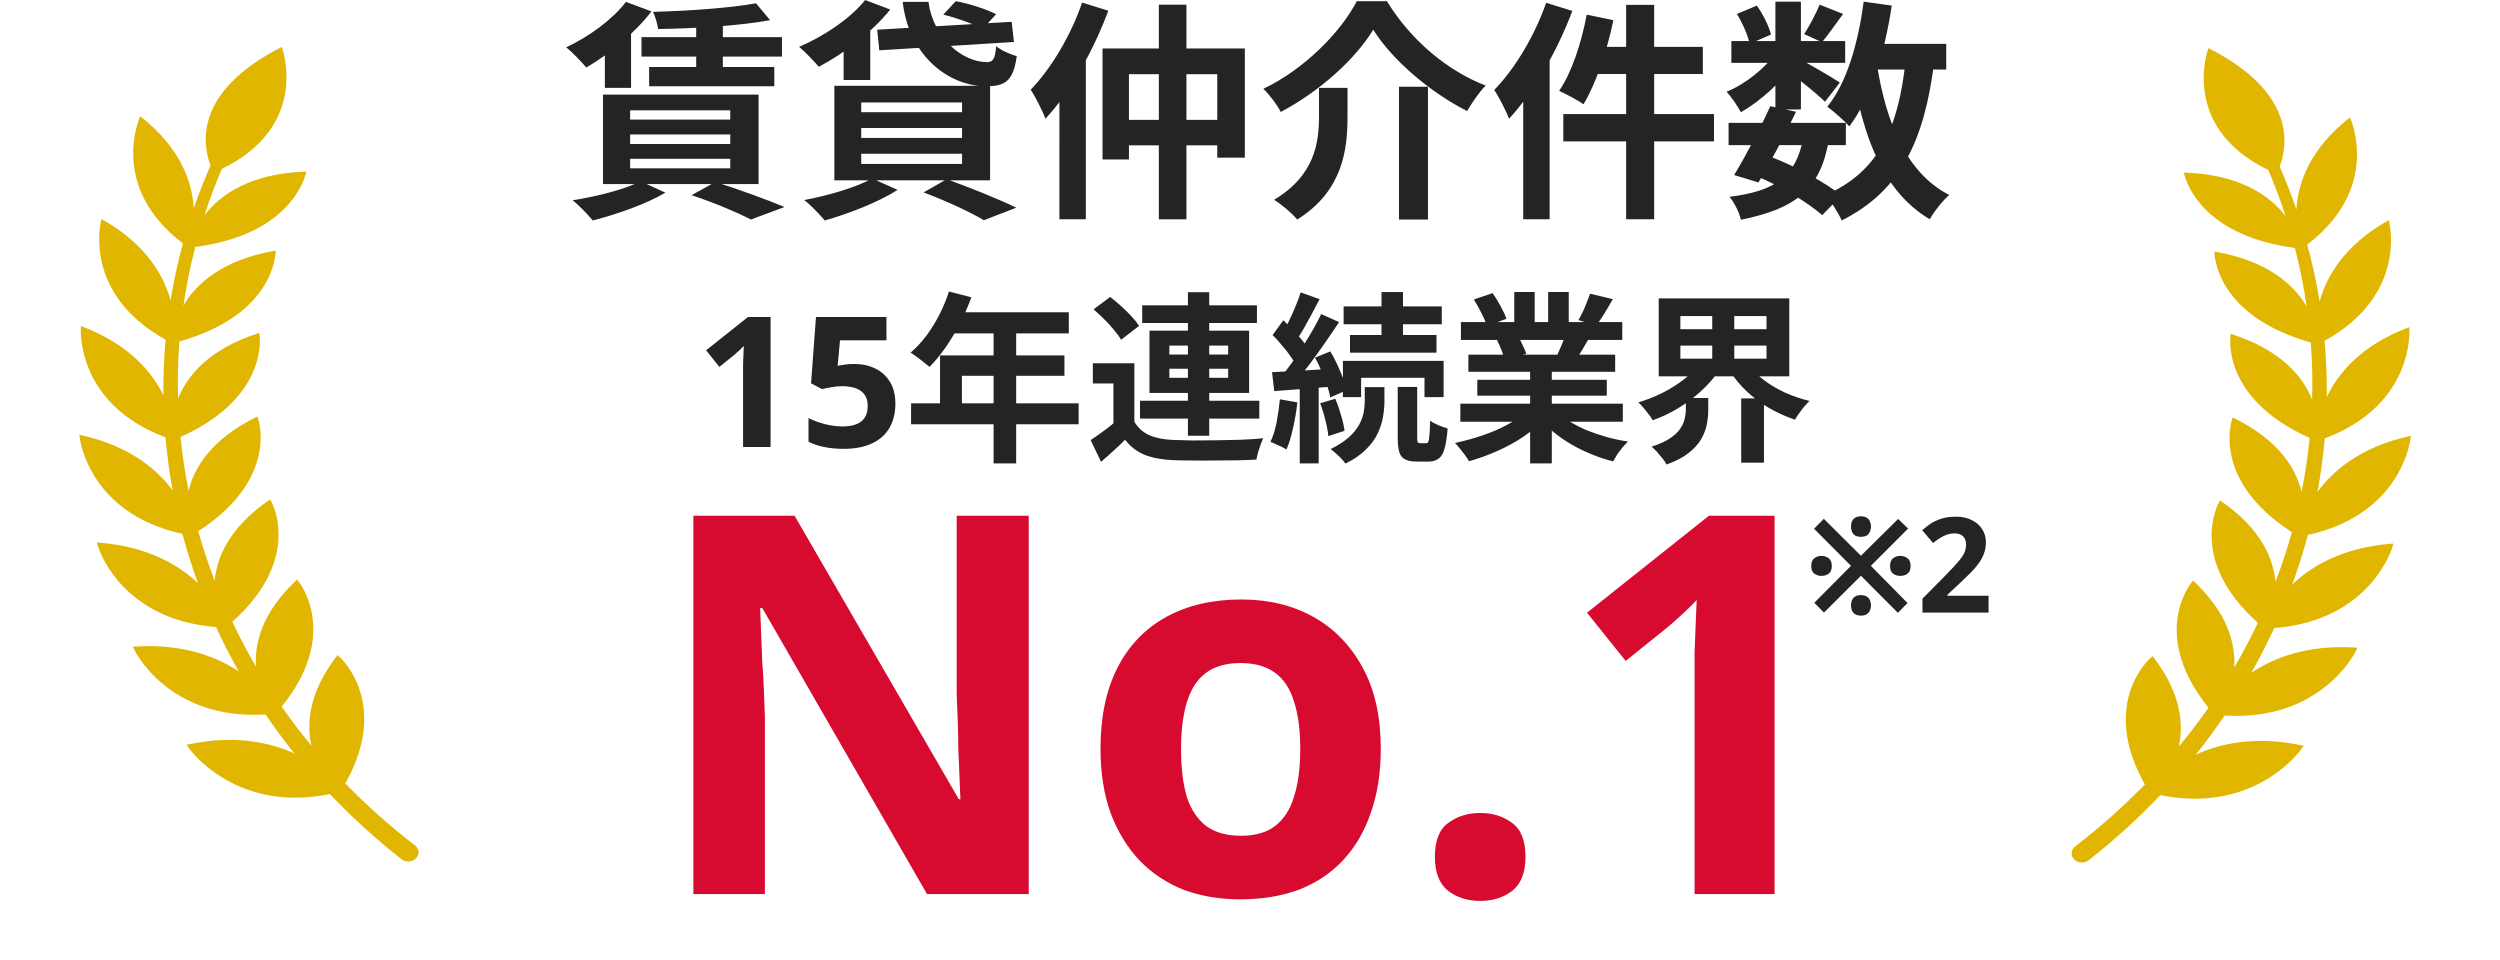
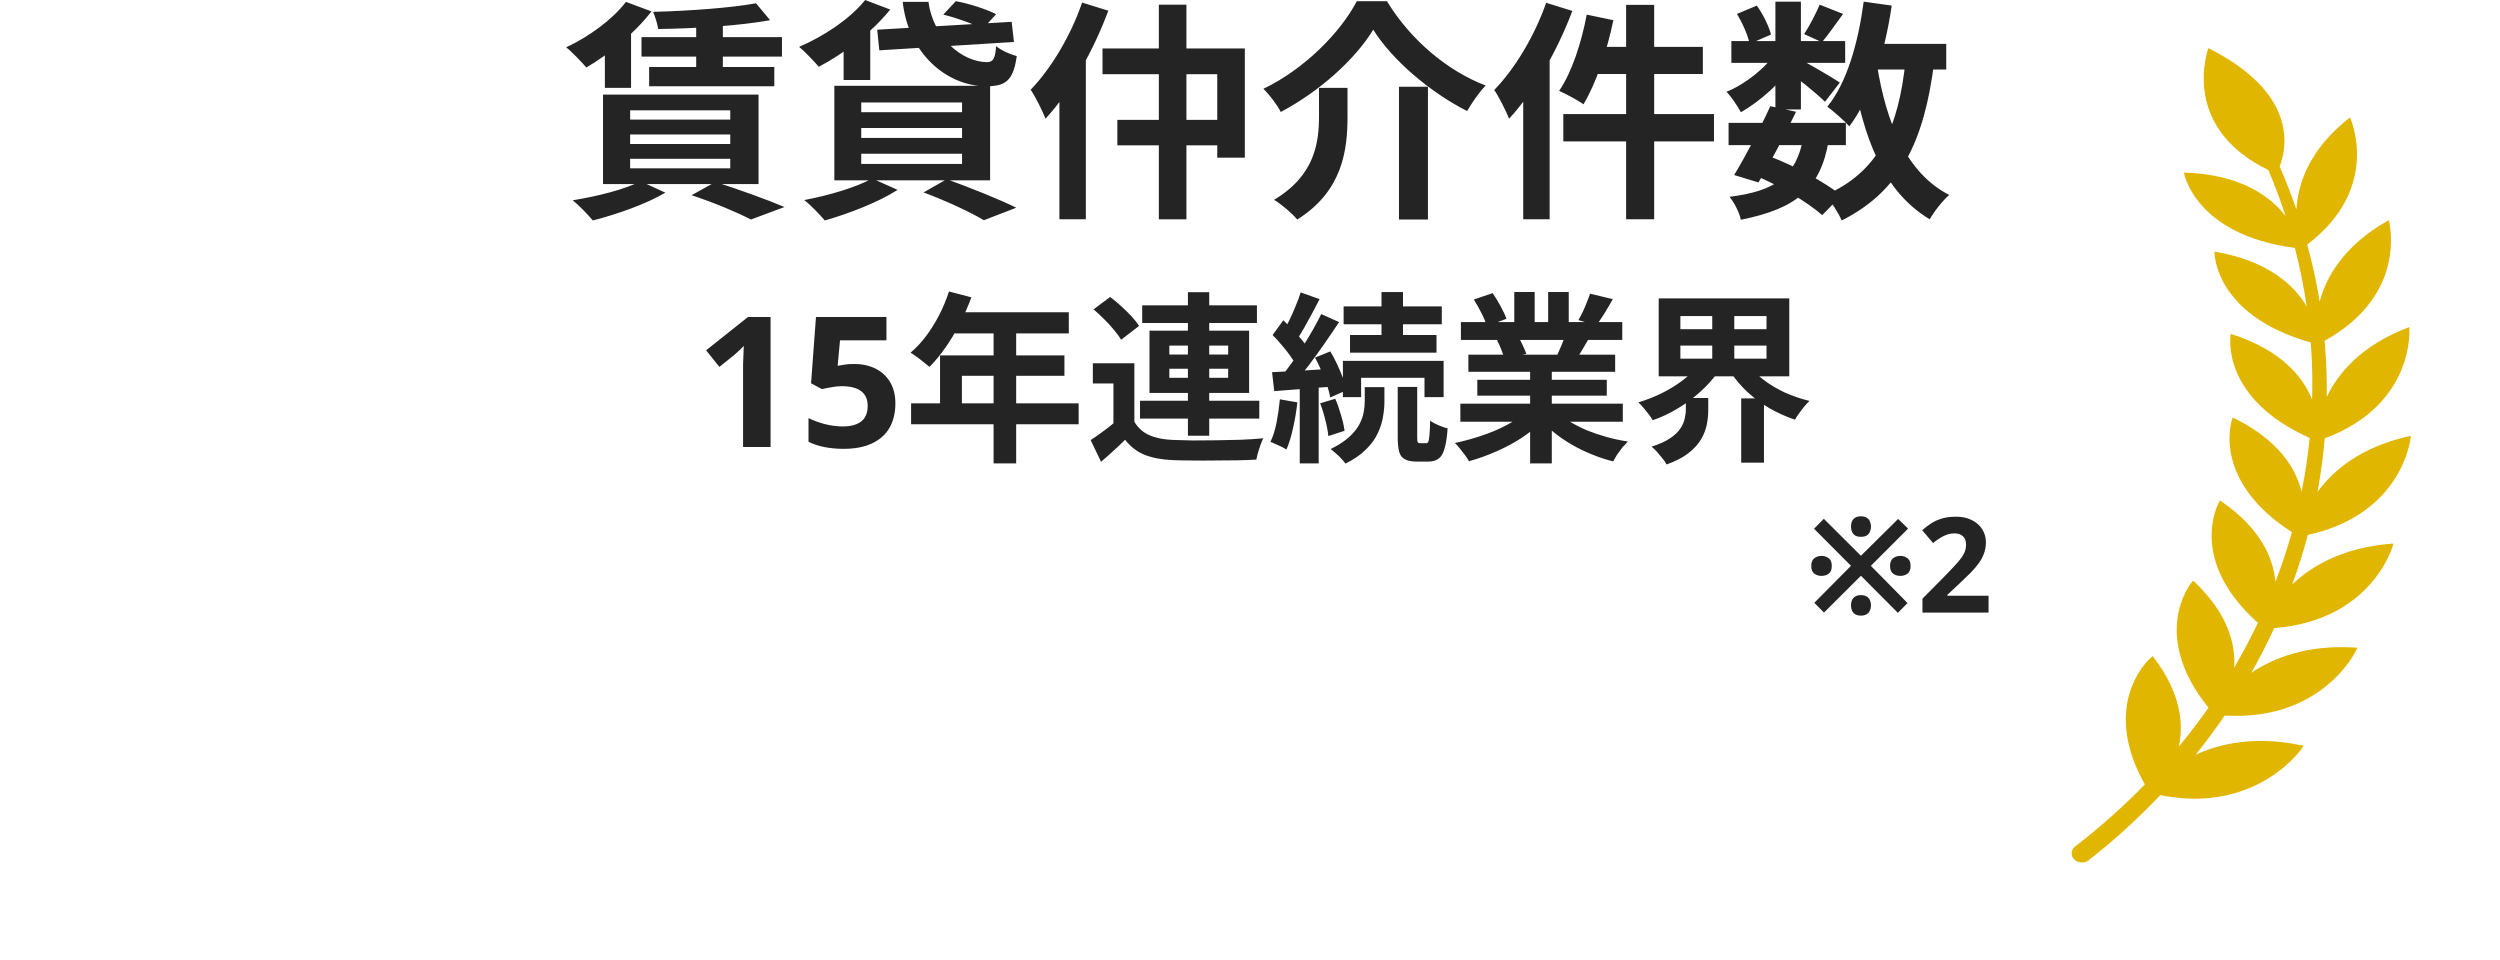
<svg xmlns="http://www.w3.org/2000/svg" fill="none" height="58" viewBox="0 0 151 58" width="151">
  <path d="m46.543 27h-1.661v-4.543c0-.125 0-.279 0-.462.007-.183.015-.374.022-.572s.015-.374.022-.528c-.037.044-.117.125-.242.242-.117.11-.227.209-.33.297l-.902.726-.803-1.001 2.53-2.013h1.364zm5.052-5.016c.477 0 .902.092 1.276.275s.667.451.88.803c.22.352.33.788.33 1.309 0 .565-.117 1.052-.352 1.463-.235.411-.587.726-1.056.946-.462.22-1.038.33-1.727.33-.411 0-.799-.037-1.166-.11-.359-.073-.675-.18-.946-.319v-1.43c.271.139.598.26.979.363.381.095.741.143 1.078.143.33 0 .605-.044.825-.132.227-.088.4-.224.517-.407.117-.183.176-.418.176-.704 0-.389-.128-.682-.385-.88-.257-.205-.653-.308-1.188-.308-.205 0-.418.022-.638.066-.22.037-.403.073-.55.11l-.66-.352.297-4.004h4.257v1.408h-2.805l-.143 1.54c.125-.022.257-.044.396-.066.147-.029.348-.044.605-.044zm5.723-4.378 1.353.352c-.198.543-.433 1.074-.704 1.595-.264.521-.554 1.005-.869 1.452-.308.44-.627.825-.957 1.155-.088-.073-.202-.165-.341-.275-.139-.117-.282-.227-.429-.33-.139-.103-.264-.187-.374-.253.337-.286.653-.623.946-1.012.293-.396.557-.821.792-1.276.235-.462.429-.931.583-1.408zm.242 1.254h6.996v1.276h-7.634zm-.781 2.607h7.513v1.232h-6.193v2.31h-1.32zm-1.749 2.893h10.12v1.265h-10.12zm4.983-4.84h1.364v8.47h-1.364zm8.503 2.42v4.059h-1.265v-2.838h-1.243v-1.221zm0 3.531c.213.367.513.638.902.814.389.169.862.264 1.419.286.33.015.726.026 1.188.033.469 0 .957-.004 1.463-.011.513-.007 1.012-.018 1.496-.033.491-.022.931-.051 1.32-.088-.051.095-.106.224-.165.385-.051.154-.103.312-.154.473-.044.161-.077.304-.099.429-.337.022-.726.037-1.166.044s-.895.011-1.364.011c-.469.007-.924.007-1.364 0-.44 0-.829-.007-1.166-.022-.66-.029-1.221-.136-1.683-.319s-.858-.488-1.188-.913c-.213.22-.44.436-.682.649-.235.22-.491.447-.77.682l-.627-1.309c.235-.154.48-.326.737-.517.264-.191.517-.389.759-.594zm-2.464-6.787 1.001-.748c.213.161.433.345.66.55.227.205.436.411.627.616.191.205.345.4.462.583l-1.089.836c-.103-.183-.246-.381-.429-.594-.176-.22-.374-.436-.594-.649-.22-.22-.433-.418-.638-.594zm2.937-.242h6.93v1.067h-6.93zm-.132 5.764h7.205v1.078h-7.205zm2.893-6.556h1.287v8.668h-1.287zm-1.122 4.62v.55h3.553v-.55zm0-1.397v.539h3.553v-.539zm-1.199-.902h6.017v3.762h-6.017zm14.014-2.332h1.298v3.113h-1.298zm-2.288.869h5.929v1.078h-5.929zm.385 1.727h5.225v1.067h-5.225zm-.429 1.562h6.083v2.189h-1.155v-1.166h-3.828v1.166h-1.1zm3.311 1.573h1.177v3.047c0 .154.011.253.033.297.022.037.07.055.143.055h.11.143.121c.051 0 .092-.029.121-.088.029-.066.051-.194.066-.385.022-.198.037-.495.044-.891.117.095.282.187.495.275.213.088.4.154.561.198-.037.521-.099.928-.187 1.221-.081.293-.202.495-.363.605-.154.117-.359.176-.616.176-.044 0-.099 0-.165 0-.059 0-.121 0-.187 0s-.132 0-.198 0c-.059 0-.11 0-.154 0-.308 0-.546-.048-.715-.143-.169-.088-.282-.238-.341-.451-.059-.213-.088-.502-.088-.869zm-1.991.011h1.188v.891c0 .279-.029.583-.088.913-.051.323-.158.653-.319.99-.154.337-.389.66-.704.968-.308.315-.722.601-1.243.858-.095-.139-.231-.293-.407-.462-.176-.161-.337-.301-.484-.418.447-.22.81-.455 1.089-.704.279-.249.488-.502.627-.759.139-.257.231-.506.275-.748s.066-.469.066-.682zm-3.872-5.72 1.144.407c-.147.286-.301.579-.462.88-.161.293-.319.579-.473.858-.154.271-.301.51-.44.715l-.88-.363c.132-.227.268-.484.407-.77.139-.286.271-.583.396-.891.132-.308.235-.587.308-.836zm1.243 1.309 1.078.484c-.271.411-.565.843-.88 1.298-.315.455-.631.891-.946 1.309-.315.418-.616.785-.902 1.1l-.759-.418c.205-.249.418-.528.638-.836.227-.315.447-.642.66-.979.22-.345.425-.686.616-1.023.191-.337.356-.649.495-.935zm-2.937 1.265.649-.891c.183.176.374.367.572.572s.381.411.55.616c.169.205.293.396.374.572l-.704 1.001c-.081-.176-.202-.374-.363-.594-.154-.22-.326-.44-.517-.66-.191-.227-.378-.433-.561-.616zm2.563 1.364.924-.374c.147.242.286.506.418.792s.249.565.352.836c.103.264.176.502.22.715l-1.001.44c-.029-.213-.092-.458-.187-.737-.095-.279-.205-.561-.33-.847-.125-.293-.257-.568-.396-.825zm-2.596.88c.491-.022 1.071-.051 1.738-.088.667-.044 1.346-.088 2.035-.132l.022 1.078c-.645.051-1.291.103-1.936.154-.638.044-1.214.088-1.727.132zm2.904 1.881.913-.275c.132.301.249.634.352 1.001.11.367.18.678.209.935l-.979.319c-.022-.264-.081-.579-.176-.946-.088-.374-.194-.719-.319-1.034zm-2.431-.242 1.056.187c-.059.528-.147 1.049-.264 1.562-.11.506-.242.935-.396 1.287-.073-.051-.169-.106-.286-.165-.117-.059-.238-.114-.363-.165-.125-.059-.231-.103-.319-.132.161-.33.286-.726.374-1.188s.154-.924.198-1.386zm1.199-1.045h1.144v4.917h-1.144zm9.702 1.309h9.812v1.089h-9.812zm.033-4.928h9.746v1.078h-9.746zm.451 1.969h8.866v1.034h-8.866zm.539 1.518h7.821v.957h-7.821zm3.19-1.001h1.309v6.05h-1.309zm-.957-4.301h1.232v2.332h-1.232zm2.046 0h1.243v2.255h-1.243zm-1.331 7.227 1.045.473c-.345.381-.763.737-1.254 1.067-.484.323-1.005.605-1.562.847-.557.249-1.118.451-1.683.605-.059-.11-.139-.235-.242-.374-.095-.132-.198-.264-.308-.396-.103-.132-.202-.242-.297-.33.55-.117 1.096-.268 1.639-.451.55-.183 1.056-.4 1.518-.649s.843-.513 1.144-.792zm1.815-.033c.227.22.499.429.814.627.315.191.66.367 1.034.528.381.154.781.29 1.199.407.425.117.854.209 1.287.275-.103.103-.213.22-.33.352-.11.139-.216.282-.319.429-.095.154-.176.293-.242.418-.44-.11-.873-.253-1.298-.429-.418-.169-.818-.363-1.199-.583-.381-.22-.741-.466-1.078-.737-.337-.271-.634-.561-.891-.869zm2.046-7.095 1.375.33c-.169.301-.341.594-.517.88-.176.279-.337.517-.484.715l-1.078-.33c.088-.147.176-.312.264-.495.088-.191.169-.381.242-.572.081-.198.147-.374.198-.528zm-1.452 2.354 1.397.33c-.154.257-.301.506-.44.748-.139.235-.264.436-.374.605l-1.122-.308c.095-.205.194-.433.297-.682.103-.257.183-.488.242-.693zm-5.566-2.002 1.133-.385c.161.227.323.491.484.792.161.293.279.546.352.759l-1.188.44c-.059-.22-.165-.48-.319-.781s-.308-.576-.462-.825zm1.397 2.464 1.287-.209c.095.154.187.33.275.528.095.191.165.359.209.506l-1.342.231c-.037-.139-.095-.312-.176-.517-.081-.205-.165-.385-.253-.539zm11.077.319v.792h5.203v-.792zm0-1.782v.792h5.203v-.792zm-1.309-1.067h7.887v4.708h-7.887zm5.423 4.004c.242.33.55.638.924.924.381.286.807.539 1.276.759.477.213.972.381 1.485.506-.095.088-.198.198-.308.33s-.216.271-.319.418c-.103.139-.187.268-.253.385-.535-.183-1.049-.414-1.54-.693-.484-.286-.931-.616-1.342-.99-.403-.381-.748-.792-1.034-1.232zm-3.003 0 1.155.451c-.293.418-.649.814-1.067 1.188-.411.374-.862.708-1.353 1.001-.484.293-.99.532-1.518.715-.059-.11-.139-.231-.242-.363-.103-.132-.209-.264-.319-.396s-.213-.238-.308-.319c.491-.147.968-.334 1.43-.561.469-.235.895-.499 1.276-.792.389-.293.704-.601.946-.924zm-.781 2.013h1.353v.759c0 .264-.029.546-.088.847-.059.293-.172.587-.341.88s-.422.572-.759.836c-.33.264-.774.495-1.331.693-.051-.11-.132-.231-.242-.363-.103-.132-.213-.264-.33-.396-.117-.125-.228-.231-.33-.319.462-.147.829-.312 1.1-.495.279-.183.484-.374.616-.572.139-.198.231-.396.275-.594.051-.205.077-.396.077-.572zm1.595-5.467h1.331v3.619h-1.331zm1.749 5.489h1.375v3.883h-1.375z" fill="#242424" />
-   <path d="m62.136 54h-6.144l-9.952-17.28h-.128c.021.533.043 1.077.064 1.632.021.533.043 1.077.064 1.632.043.533.075 1.077.096 1.632.021.533.043 1.077.064 1.632v10.752h-4.32v-22.848h6.112l9.92 17.12h.096c-.021-.533-.043-1.056-.064-1.568-.021-.533-.043-1.056-.064-1.568 0-.533-.011-1.056-.032-1.568-.021-.533-.043-1.067-.064-1.6v-10.816h4.352zm21.263-8.768c0 1.451-.203 2.741-.608 3.872-.384 1.131-.949 2.091-1.696 2.88-.725.768-1.611 1.355-2.656 1.76-1.045.384-2.229.576-3.552.576-1.216 0-2.347-.192-3.392-.576-1.024-.405-1.909-.992-2.656-1.76-.747-.789-1.333-1.749-1.76-2.88-.405-1.131-.608-2.421-.608-3.872 0-1.941.341-3.573 1.024-4.896.683-1.344 1.664-2.368 2.944-3.072s2.795-1.056 4.544-1.056c1.643 0 3.093.352 4.352 1.056 1.259.704 2.251 1.728 2.976 3.072.725 1.323 1.088 2.955 1.088 4.896zm-12.064 0c0 1.152.117 2.123.352 2.912.256.768.651 1.355 1.184 1.76.533.384 1.227.576 2.08.576.853 0 1.536-.192 2.048-.576.533-.405.917-.992 1.152-1.76.256-.789.384-1.76.384-2.912s-.128-2.112-.384-2.88c-.235-.768-.619-1.344-1.152-1.728-.533-.384-1.227-.576-2.08-.576-1.259 0-2.176.437-2.752 1.312-.555.853-.832 2.144-.832 3.872zm15.332 6.528c0-.981.267-1.664.8-2.048.533-.405 1.184-.608 1.952-.608.747 0 1.387.203 1.92.608.533.384.8 1.067.8 2.048 0 .939-.267 1.621-.8 2.048-.533.405-1.173.608-1.92.608-.768 0-1.419-.203-1.952-.608-.533-.427-.8-1.109-.8-2.048zm20.517 2.24h-4.832v-13.216c0-.363 0-.811 0-1.344.021-.533.042-1.088.064-1.664.021-.576.042-1.088.064-1.536-.107.128-.342.363-.704.704-.342.32-.662.608-.96.864l-2.624 2.112-2.336-2.912 7.36-5.856h3.968z" fill="#d70a30" />
  <path d="m110.168 37-.584-.592 2.216-2.232-2.232-2.24.592-.6 2.24 2.232 2.248-2.224.6.584-2.248 2.248 2.216 2.248-.584.592-2.232-2.24zm-.152-2.216c-.165 0-.309-.045-.432-.136s-.184-.245-.184-.464.061-.373.184-.464c.123-.096.267-.144.432-.144.171 0 .317.048.44.144.123.091.184.245.184.464s-.061.373-.184.464-.269.136-.44.136zm2.384 2.4c-.144 0-.261-.029-.352-.088-.085-.053-.149-.128-.192-.224-.037-.096-.056-.2-.056-.312s.019-.213.056-.304c.043-.096.107-.171.192-.224.091-.059.208-.088.352-.088s.261.029.352.088c.091.053.155.128.192.224.043.091.064.192.064.304s-.021.216-.064.312c-.037.096-.101.171-.192.224-.091.059-.208.088-.352.088zm0-4.76c-.144 0-.261-.027-.352-.08-.085-.059-.149-.136-.192-.232-.037-.096-.056-.2-.056-.312s.019-.213.056-.304c.043-.096.107-.171.192-.224.091-.059.208-.088.352-.088s.261.029.352.088c.091.053.155.128.192.224.043.091.064.192.064.304s-.021.216-.064.312c-.037.096-.101.173-.192.232-.091.053-.208.08-.352.08zm2.376 2.36c-.165 0-.309-.045-.432-.136s-.184-.245-.184-.464.061-.373.184-.464c.123-.096.267-.144.432-.144.171 0 .317.048.44.144.123.091.184.245.184.464s-.061.373-.184.464-.269.136-.44.136zm5.333 2.216h-3.992v-.84l1.432-1.448c.288-.299.52-.547.696-.744.176-.203.304-.384.384-.544.08-.165.12-.341.12-.528 0-.229-.064-.4-.192-.512-.123-.112-.291-.168-.504-.168-.219 0-.432.051-.64.152s-.427.245-.656.432l-.656-.776c.165-.144.339-.277.52-.4.187-.123.4-.221.64-.296.245-.08.539-.12.88-.12.373 0 .693.069.96.208.272.133.48.317.624.552.149.229.224.491.224.784 0 .24-.037.461-.112.664-.069.203-.173.4-.312.592-.133.187-.299.381-.496.584-.197.197-.421.413-.672.648l-.736.688v.056h2.488z" fill="#242424" />
-   <path d="m45.662.198.854 1.022c-1.848.336-4.536.504-6.762.532-.042-.294-.182-.756-.308-1.036 2.156-.056 4.704-.238 6.216-.518zm-6.916 2.044h8.484v1.176h-8.484zm.462 1.806h7.56v1.162h-7.56zm2.842-3.01h1.61v3.514h-1.61zm-4.242-.924 1.54.574c-.994 1.302-2.576 2.604-3.934 3.388-.28-.322-.854-.938-1.218-1.218 1.358-.63 2.786-1.666 3.612-2.744zm.252 8.008v.574h6.048v-.574zm0 1.47v.574h6.048v-.574zm0-2.926v.56h6.048v-.56zm-1.638-.952h9.394v5.404h-9.394zm5.348 6.076 1.442-.798c1.456.462 3.178 1.092 4.172 1.512l-2.03.756c-.77-.406-2.184-1.008-3.584-1.47zm-3.08-.84 1.498.686c-1.148.686-2.954 1.316-4.382 1.68-.28-.336-.854-.938-1.218-1.218 1.484-.238 3.15-.658 4.102-1.148zm-2.156-8.33 1.036-1.05.546.154v3.584h-1.582zm16.45-.826 8.12-.476.14 1.218-8.134.504zm1.54-1.68h1.554c.28 2.128 2.002 3.64 3.556 3.64.364-.014.476-.238.532-.966.322.266.84.49 1.246.602-.21 1.512-.7 1.82-1.848 1.82-2.422-.014-4.704-2.016-5.04-5.096zm2.45.77.756-.812c.798.14 1.862.49 2.436.784l-.812.896c-.518-.294-1.568-.672-2.38-.868zm-4.718-.882 1.512.574c-1.092 1.372-2.814 2.674-4.312 3.458-.266-.308-.84-.924-1.19-1.204 1.512-.644 3.08-1.694 3.99-2.828zm-1.302 2.24 1.064-1.05.546.154v3.486h-1.61zm1.064 5.488v.602h6.09v-.602zm0 1.554v.616h6.09v-.616zm0-3.094v.588h6.09v-.588zm-1.624-1.008h9.408v5.712h-9.408zm5.39 6.44 1.4-.798c1.47.532 3.206 1.232 4.2 1.722l-1.96.756c-.784-.476-2.226-1.148-3.64-1.68zm-3.108-.84 1.54.686c-1.148.742-2.968 1.442-4.396 1.848-.294-.336-.868-.952-1.246-1.232 1.484-.28 3.15-.77 4.102-1.302zm12.684-10.626 1.582.49c-.882 2.38-2.296 4.914-3.794 6.524-.154-.42-.616-1.344-.896-1.75 1.232-1.274 2.422-3.262 3.108-5.264zm-1.372 3.892 1.582-1.596.014.014v10.78h-1.596zm2.604-1.12h8.596v6.594h-1.666v-5.04h-5.334v5.152h-1.596zm.896 4.312h6.916v1.54h-6.916zm2.506-6.958h1.666v12.964h-1.666zm12.95 1.512c-1.092 1.792-3.234 3.724-5.586 4.97-.21-.42-.686-1.05-1.05-1.4 2.492-1.19 4.676-3.43 5.642-5.292h1.82c1.442 2.366 3.668 4.214 5.964 5.096-.434.448-.812 1.022-1.12 1.54-2.24-1.134-4.536-3.094-5.67-4.914zm1.554 3.444h1.75v8.022h-1.75zm-4.83.07h1.722v1.736c0 1.988-.28 4.494-3.038 6.216-.294-.364-.952-.924-1.4-1.19 2.464-1.47 2.716-3.444 2.716-5.068zm18.55-5.012h1.694v12.95h-1.694zm-2.38.588 1.61.336c-.392 1.89-1.064 3.85-1.806 5.082-.336-.252-1.064-.63-1.47-.812.756-1.106 1.344-2.884 1.666-4.606zm.532 1.946h6.482v1.638h-6.888zm-1.946 4.06h9.1v1.652h-9.1zm-1.036-6.72 1.582.49c-.896 2.38-2.324 4.9-3.822 6.51-.154-.406-.616-1.33-.896-1.736 1.246-1.274 2.436-3.262 3.136-5.264zm-1.386 3.864 1.596-1.596v.014 10.794h-1.596zm12.404 3.388h7.084v1.344h-7.084zm.168-4.942h6.874v1.316h-6.874zm2.352 3.934 1.554.336c-.686 1.442-1.596 3.15-2.268 4.27l-1.47-.448c.658-1.078 1.582-2.828 2.184-4.158zm1.988 1.946 1.54.126c-.504 2.94-1.974 4.116-5.306 4.788-.098-.462-.406-1.05-.686-1.386 2.786-.35 4.004-1.232 4.452-3.528zm.994-8.078 1.414.56c-.462.63-.91 1.274-1.274 1.708l-1.078-.49c.322-.49.714-1.246.938-1.778zm-2.674-.182h1.54v6.51h-1.54zm-2.324.742 1.204-.504c.378.532.728 1.246.854 1.75l-1.288.56c-.098-.49-.42-1.232-.77-1.806zm2.366 2.296 1.092.658c-.7 1.106-2.044 2.324-3.22 2.982-.196-.364-.56-.924-.868-1.232 1.134-.462 2.394-1.456 2.996-2.408zm1.358.406c.504.238 2.1 1.176 2.492 1.442l-.896 1.162c-.518-.518-1.764-1.512-2.38-1.946zm3.78-.896h5.138v1.554h-5.138zm.154-2.548 1.694.238c-.434 2.898-1.274 5.586-2.562 7.294-.266-.308-.952-.91-1.33-1.19 1.176-1.428 1.862-3.836 2.198-6.342zm2.534 3.5 1.722.154c-.602 4.788-2.044 7.784-5.586 9.562-.168-.406-.658-1.176-.966-1.54 3.192-1.4 4.41-4.032 4.83-8.176zm-1.736.294c.56 3.542 1.792 6.566 4.368 7.882-.392.336-.924 1.008-1.176 1.47-2.814-1.68-4.032-4.928-4.718-9.114zm-7.392 6.692.896-1.148c1.652.63 3.402 1.61 4.354 2.366l-1.162 1.19c-.896-.784-2.52-1.764-4.088-2.408z" fill="#242424" />
+   <path d="m45.662.198.854 1.022c-1.848.336-4.536.504-6.762.532-.042-.294-.182-.756-.308-1.036 2.156-.056 4.704-.238 6.216-.518zm-6.916 2.044h8.484v1.176h-8.484zm.462 1.806h7.56v1.162h-7.56zm2.842-3.01h1.61v3.514h-1.61zm-4.242-.924 1.54.574c-.994 1.302-2.576 2.604-3.934 3.388-.28-.322-.854-.938-1.218-1.218 1.358-.63 2.786-1.666 3.612-2.744zm.252 8.008v.574h6.048v-.574zm0 1.47v.574h6.048v-.574zm0-2.926v.56h6.048v-.56zm-1.638-.952h9.394v5.404h-9.394zm5.348 6.076 1.442-.798c1.456.462 3.178 1.092 4.172 1.512l-2.03.756c-.77-.406-2.184-1.008-3.584-1.47zm-3.08-.84 1.498.686c-1.148.686-2.954 1.316-4.382 1.68-.28-.336-.854-.938-1.218-1.218 1.484-.238 3.15-.658 4.102-1.148zm-2.156-8.33 1.036-1.05.546.154v3.584h-1.582zm16.45-.826 8.12-.476.14 1.218-8.134.504zm1.54-1.68h1.554c.28 2.128 2.002 3.64 3.556 3.64.364-.014.476-.238.532-.966.322.266.84.49 1.246.602-.21 1.512-.7 1.82-1.848 1.82-2.422-.014-4.704-2.016-5.04-5.096zm2.45.77.756-.812c.798.14 1.862.49 2.436.784l-.812.896c-.518-.294-1.568-.672-2.38-.868zm-4.718-.882 1.512.574c-1.092 1.372-2.814 2.674-4.312 3.458-.266-.308-.84-.924-1.19-1.204 1.512-.644 3.08-1.694 3.99-2.828zm-1.302 2.24 1.064-1.05.546.154v3.486h-1.61zm1.064 5.488v.602h6.09v-.602zm0 1.554v.616h6.09v-.616zm0-3.094v.588h6.09v-.588zm-1.624-1.008h9.408v5.712h-9.408zm5.39 6.44 1.4-.798c1.47.532 3.206 1.232 4.2 1.722l-1.96.756c-.784-.476-2.226-1.148-3.64-1.68zm-3.108-.84 1.54.686c-1.148.742-2.968 1.442-4.396 1.848-.294-.336-.868-.952-1.246-1.232 1.484-.28 3.15-.77 4.102-1.302zm12.684-10.626 1.582.49c-.882 2.38-2.296 4.914-3.794 6.524-.154-.42-.616-1.344-.896-1.75 1.232-1.274 2.422-3.262 3.108-5.264zm-1.372 3.892 1.582-1.596.014.014v10.78h-1.596zm2.604-1.12h8.596v6.594h-1.666v-5.04h-5.334h-1.596zm.896 4.312h6.916v1.54h-6.916zm2.506-6.958h1.666v12.964h-1.666zm12.95 1.512c-1.092 1.792-3.234 3.724-5.586 4.97-.21-.42-.686-1.05-1.05-1.4 2.492-1.19 4.676-3.43 5.642-5.292h1.82c1.442 2.366 3.668 4.214 5.964 5.096-.434.448-.812 1.022-1.12 1.54-2.24-1.134-4.536-3.094-5.67-4.914zm1.554 3.444h1.75v8.022h-1.75zm-4.83.07h1.722v1.736c0 1.988-.28 4.494-3.038 6.216-.294-.364-.952-.924-1.4-1.19 2.464-1.47 2.716-3.444 2.716-5.068zm18.55-5.012h1.694v12.95h-1.694zm-2.38.588 1.61.336c-.392 1.89-1.064 3.85-1.806 5.082-.336-.252-1.064-.63-1.47-.812.756-1.106 1.344-2.884 1.666-4.606zm.532 1.946h6.482v1.638h-6.888zm-1.946 4.06h9.1v1.652h-9.1zm-1.036-6.72 1.582.49c-.896 2.38-2.324 4.9-3.822 6.51-.154-.406-.616-1.33-.896-1.736 1.246-1.274 2.436-3.262 3.136-5.264zm-1.386 3.864 1.596-1.596v.014 10.794h-1.596zm12.404 3.388h7.084v1.344h-7.084zm.168-4.942h6.874v1.316h-6.874zm2.352 3.934 1.554.336c-.686 1.442-1.596 3.15-2.268 4.27l-1.47-.448c.658-1.078 1.582-2.828 2.184-4.158zm1.988 1.946 1.54.126c-.504 2.94-1.974 4.116-5.306 4.788-.098-.462-.406-1.05-.686-1.386 2.786-.35 4.004-1.232 4.452-3.528zm.994-8.078 1.414.56c-.462.63-.91 1.274-1.274 1.708l-1.078-.49c.322-.49.714-1.246.938-1.778zm-2.674-.182h1.54v6.51h-1.54zm-2.324.742 1.204-.504c.378.532.728 1.246.854 1.75l-1.288.56c-.098-.49-.42-1.232-.77-1.806zm2.366 2.296 1.092.658c-.7 1.106-2.044 2.324-3.22 2.982-.196-.364-.56-.924-.868-1.232 1.134-.462 2.394-1.456 2.996-2.408zm1.358.406c.504.238 2.1 1.176 2.492 1.442l-.896 1.162c-.518-.518-1.764-1.512-2.38-1.946zm3.78-.896h5.138v1.554h-5.138zm.154-2.548 1.694.238c-.434 2.898-1.274 5.586-2.562 7.294-.266-.308-.952-.91-1.33-1.19 1.176-1.428 1.862-3.836 2.198-6.342zm2.534 3.5 1.722.154c-.602 4.788-2.044 7.784-5.586 9.562-.168-.406-.658-1.176-.966-1.54 3.192-1.4 4.41-4.032 4.83-8.176zm-1.736.294c.56 3.542 1.792 6.566 4.368 7.882-.392.336-.924 1.008-1.176 1.47-2.814-1.68-4.032-4.928-4.718-9.114zm-7.392 6.692.896-1.148c1.652.63 3.402 1.61 4.354 2.366l-1.162 1.19c-.896-.784-2.52-1.764-4.088-2.408z" fill="#242424" />
  <g fill="#e1b600">
-     <path d="m12.358 12.979c.304-.938.65-1.863 1.04-2.777 5.415-2.631 3.621-7.365 3.621-7.365-5.404 2.726-4.753 5.995-4.302 7.152-.373.852-.711 1.716-1.012 2.591-.094-1.553-.776-3.642-3.236-5.556 0 0-1.968 4.225 2.581 7.679-.311 1.137-.562 2.29-.75 3.45-.005-.023-.01-.044-.016-.067-.376-1.363-1.396-3.309-4.125-4.839l-.034-.02-.01.037c-.003.012-.313 1.192.061 2.693.328 1.32 1.265 3.15 3.829 4.558-.011.122-.024.244-.033.366-.08.999-.112 1.999-.1 3.002-.624-1.294-1.979-3.045-4.905-4.164l-.076-.029-.007.074c-.004.047-.343 4.611 5.111 6.647.093 1.073.237 2.143.431 3.207-.868-1.181-2.508-2.657-5.509-3.333l-.12-.028.01.111c.005.047.47 4.615 6.211 5.877.007.034.016.066.025.099.261.969.567 1.927.912 2.875-1.082-1.027-2.946-2.196-5.94-2.44l-.165-.014.038.145c.012.046 1.275 4.504 7.16 4.962.419.909.877 1.805 1.374 2.684-1.263-.841-3.277-1.68-6.192-1.508l-.207.012.08.171c.02.044 2.048 4.281 7.937 3.925.547.802 1.125 1.584 1.736 2.349-1.401-.631-3.501-1.134-6.266-.569l-.242.048.13.19c.028.04 2.651 3.777 8.141 2.861.127-.021.257-.046.386-.072 1.332 1.4 2.777 2.717 4.325 3.932l.004.004c.262.201.655.175.877-.057.224-.233.192-.584-.07-.783-1.501-1.153-2.906-2.404-4.205-3.739 2.734-4.836-.287-7.587-.318-7.615l-.154-.136-.12.16c-1.584 2.11-1.758 3.93-1.46 5.304-.631-.762-1.229-1.548-1.79-2.354 3.556-4.382 1.06-7.51 1.033-7.542l-.108-.13-.122.117c-1.985 1.908-2.445 3.72-2.358 5.13-.516-.882-.995-1.781-1.429-2.697 4.286-3.819 2.373-7.244 2.351-7.279l-.067-.114-.113.079c-2.355 1.645-3.103 3.415-3.234 4.834-.37-.966-.697-1.945-.977-2.934-.004-.02-.01-.04-.016-.059 4.91-3.162 3.623-6.798 3.608-6.835l-.034-.091-.095.046c-2.696 1.334-3.72 3.037-4.064 4.44-.216-1.076-.378-2.162-.487-3.251 5.412-2.424 4.778-6.184 4.771-6.222l-.014-.063-.066.022c-2.991.97-4.289 2.577-4.839 3.94-.03-1.042-.011-2.085.059-3.127.007-.106.016-.212.025-.319 1.73-.487 3.867-1.435 5.05-3.26.767-1.182.765-2.187.765-2.197l0-.032-.036.006c-3.23.557-4.752 2.041-5.462 3.188-.028.044-.052.088-.076.132.173-1.192.412-2.375.716-3.546 6.075-.795 6.706-4.552 6.706-4.552-3.412.102-5.21 1.424-6.144 2.626z" />
    <path d="m144.521 32.975.039-.145-.165.014c-2.916.238-4.785 1.349-5.948 2.461.35-.954.658-1.921.921-2.896.007-.034.015-.066.024-.099 5.741-1.262 6.206-5.83 6.211-5.877l.01-.111-.122.027c-2.916.659-4.574 2.073-5.514 3.36.198-1.072.344-2.15.437-3.231 5.454-2.036 5.115-6.6 5.111-6.647l-.007-.074-.076.029c-2.835 1.083-4.225 2.766-4.905 4.188.011-1.009-.021-2.019-.101-3.025-.009-.122-.022-.245-.033-.366 2.564-1.408 3.502-3.238 3.83-4.558.374-1.501.063-2.682.06-2.693l-.01-.037-.034.02c-2.729 1.53-3.749 3.476-4.125 4.839-.005.023-.01.044-.016.067-.189-1.16-.44-2.311-.751-3.45 4.55-3.454 2.582-7.679 2.582-7.679-2.461 1.914-3.143 4.003-3.236 5.556-.302-.875-.64-1.739-1.013-2.591.451-1.155 1.101-4.424-4.302-7.15 0 0-1.795 4.734 3.621 7.365.388.912.735 1.839 1.04 2.777-.934-1.202-2.733-2.524-6.144-2.626 0 0 .631 3.757 6.706 4.552.303 1.171.542 2.354.715 3.546-.026-.044-.05-.088-.076-.132-.709-1.147-2.233-2.631-5.463-3.188l-.036-.006.001.032c-.001.009-.003 1.015.765 2.197 1.183 1.825 3.32 2.773 5.05 3.26.009.106.018.213.025.319.071 1.04.089 2.084.059 3.126-.55-1.362-1.848-2.97-4.839-3.94l-.068-.022-.014.063c-.004.039-.64 3.798 4.774 6.223-.108 1.09-.271 2.175-.487 3.251-.343-1.403-1.369-3.107-4.063-4.44l-.095-.046-.034.091c-.014.037-1.302 3.675 3.608 6.835-.005.02-.011.04-.017.059-.279.99-.606 1.97-.977 2.936-.131-1.419-.878-3.188-3.233-4.834l-.112-.079-.068.114c-.02.035-1.935 3.46 2.351 7.279-.436.916-.913 1.815-1.429 2.697.086-1.41-.373-3.222-2.358-5.13l-.122-.117-.108.13c-.028.033-.688.847-.853 2.238-.143 1.206.085 3.082 1.886 5.304-.563.805-1.159 1.591-1.792 2.353.297-1.374.125-3.194-1.459-5.304l-.121-.16-.154.136c-.033.029-.833.746-1.242 2.107-.353 1.174-.458 3.061.925 5.507-1.3 1.334-2.705 2.586-4.206 3.739l-.004.004c-.259.203-.285.555-.059.785s.619.251.878.048c1.548-1.213 2.993-2.53 4.326-3.931.129.026.259.051.386.072 5.489.916 8.113-2.821 8.141-2.861l.13-.19-.242-.048c-2.705-.552-4.791-.096-6.279.584.616-.768 1.201-1.556 1.75-2.364 5.889.357 7.917-3.88 7.937-3.925l.08-.171-.207-.012c-2.844-.168-4.855.622-6.204 1.53.503-.886.964-1.788 1.386-2.704 5.885-.458 7.149-4.916 7.16-4.962z" />
  </g>
</svg>